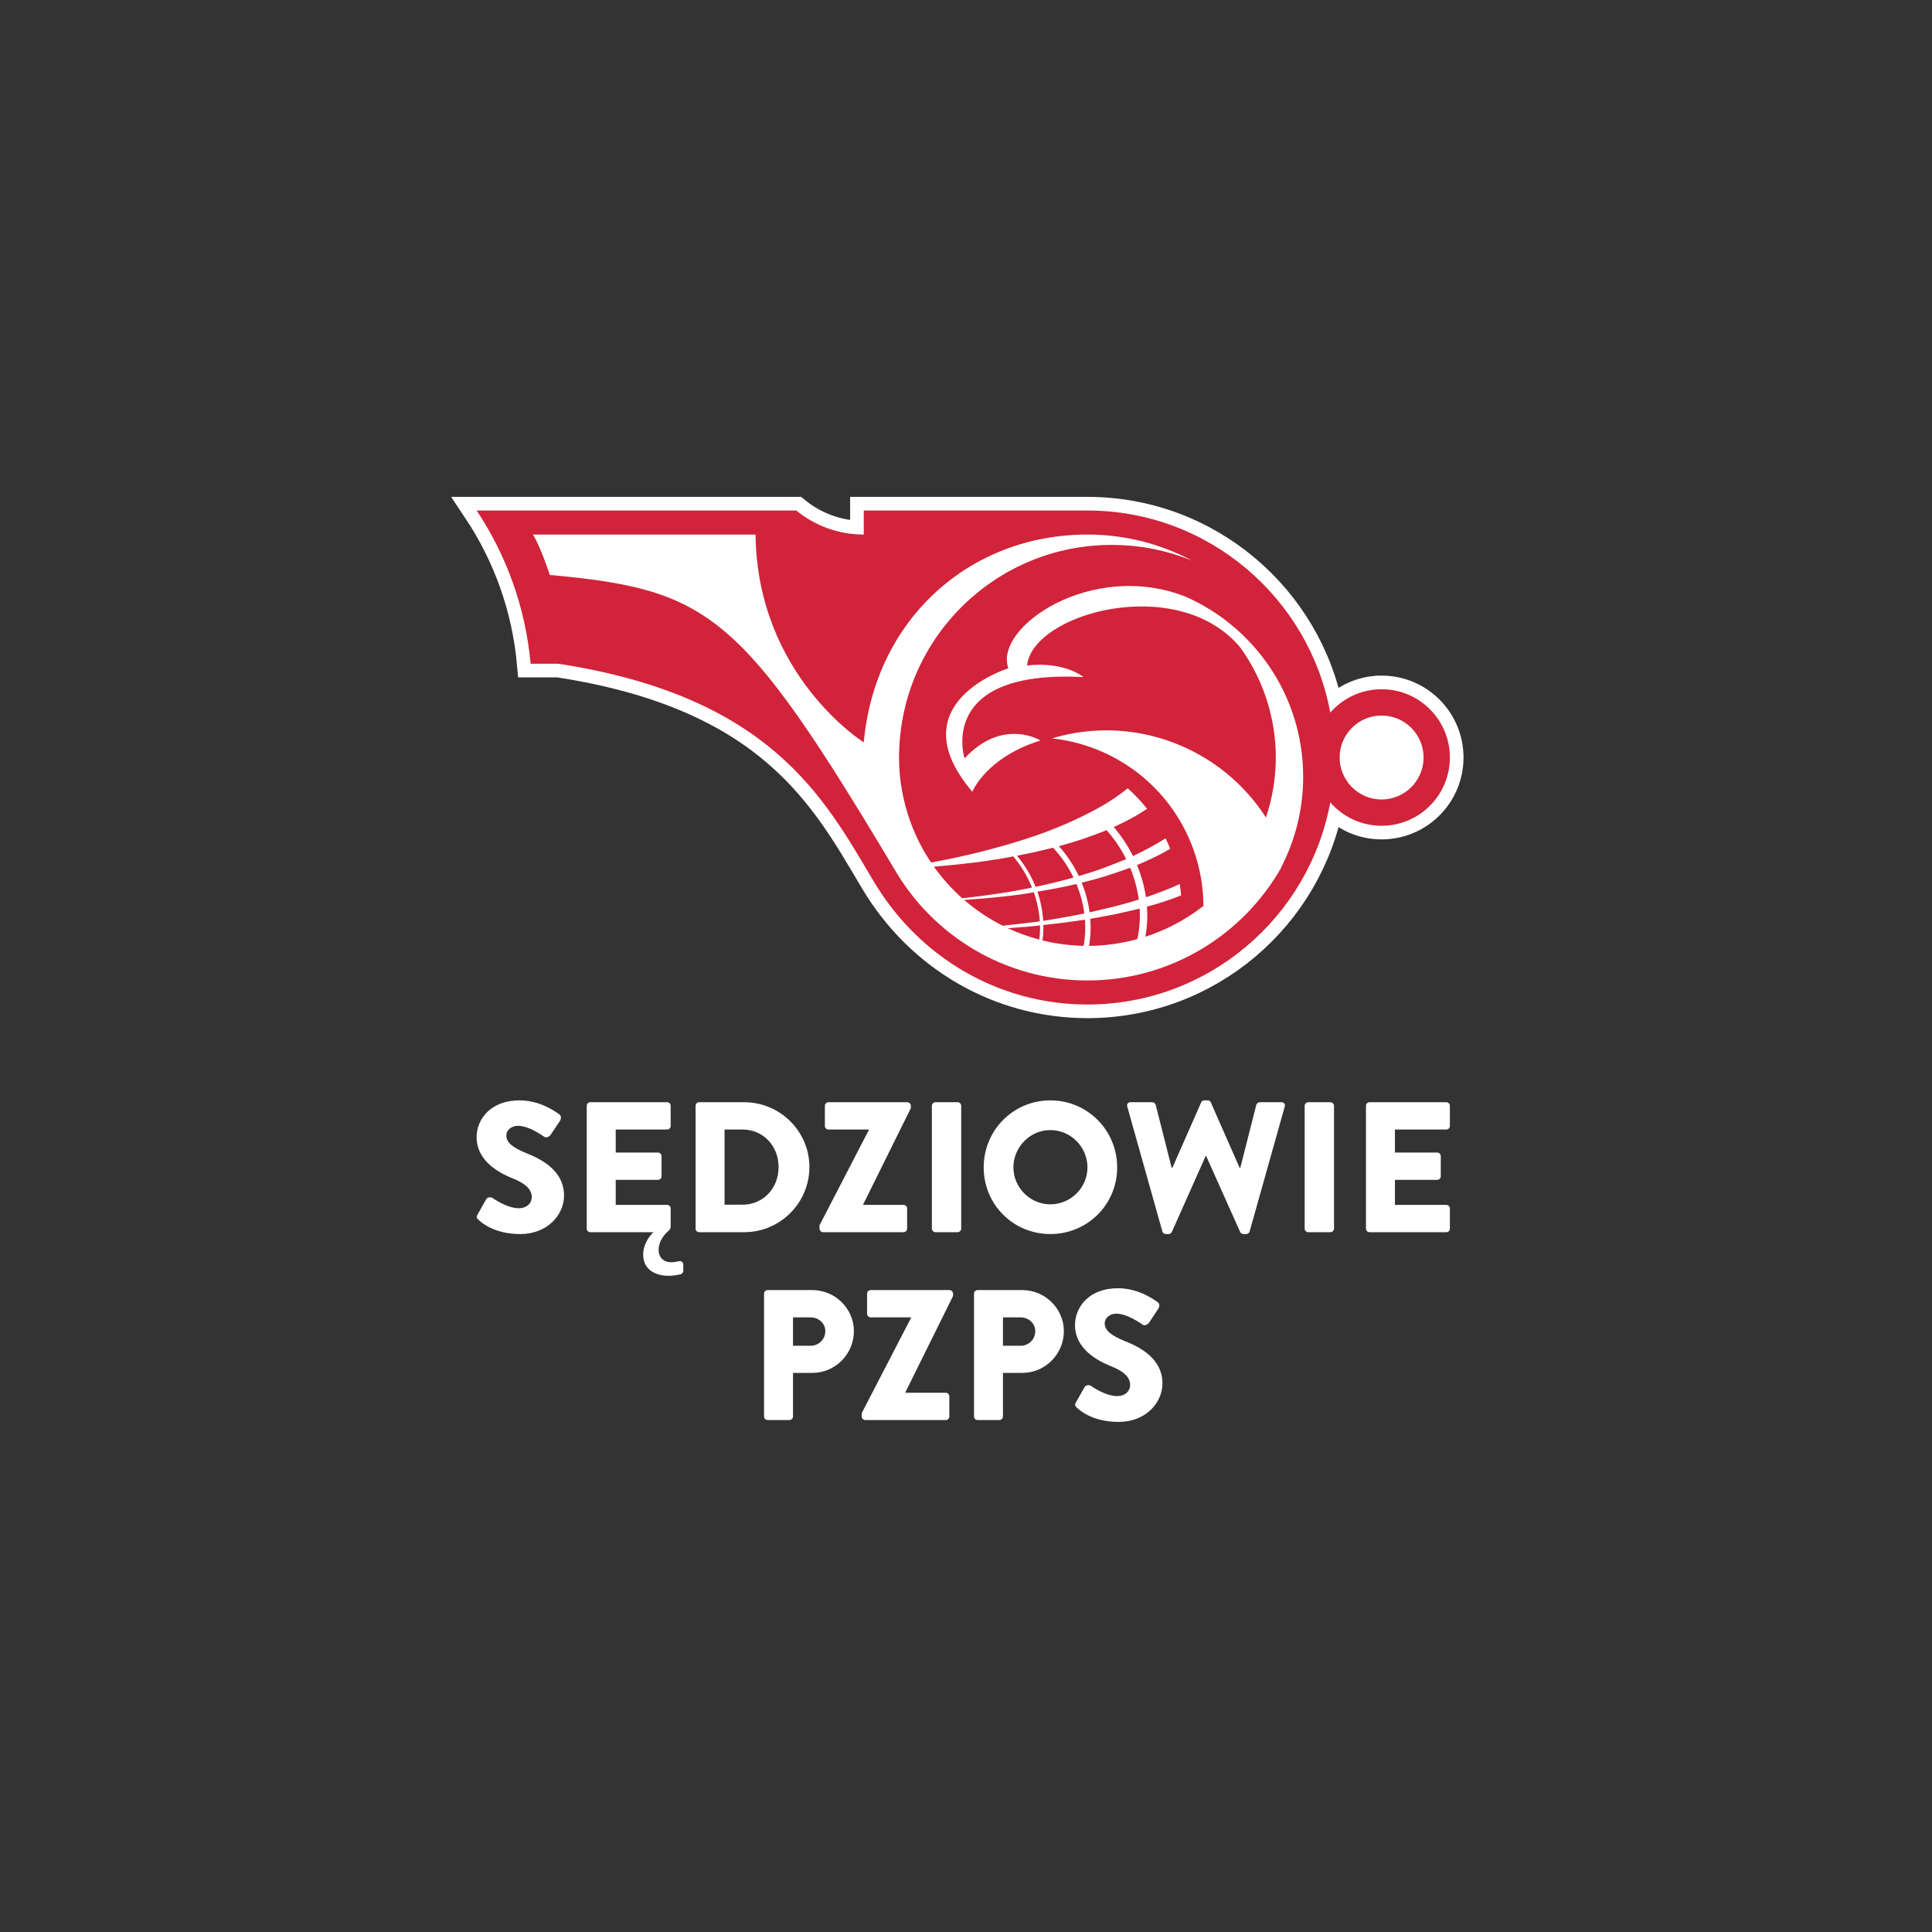
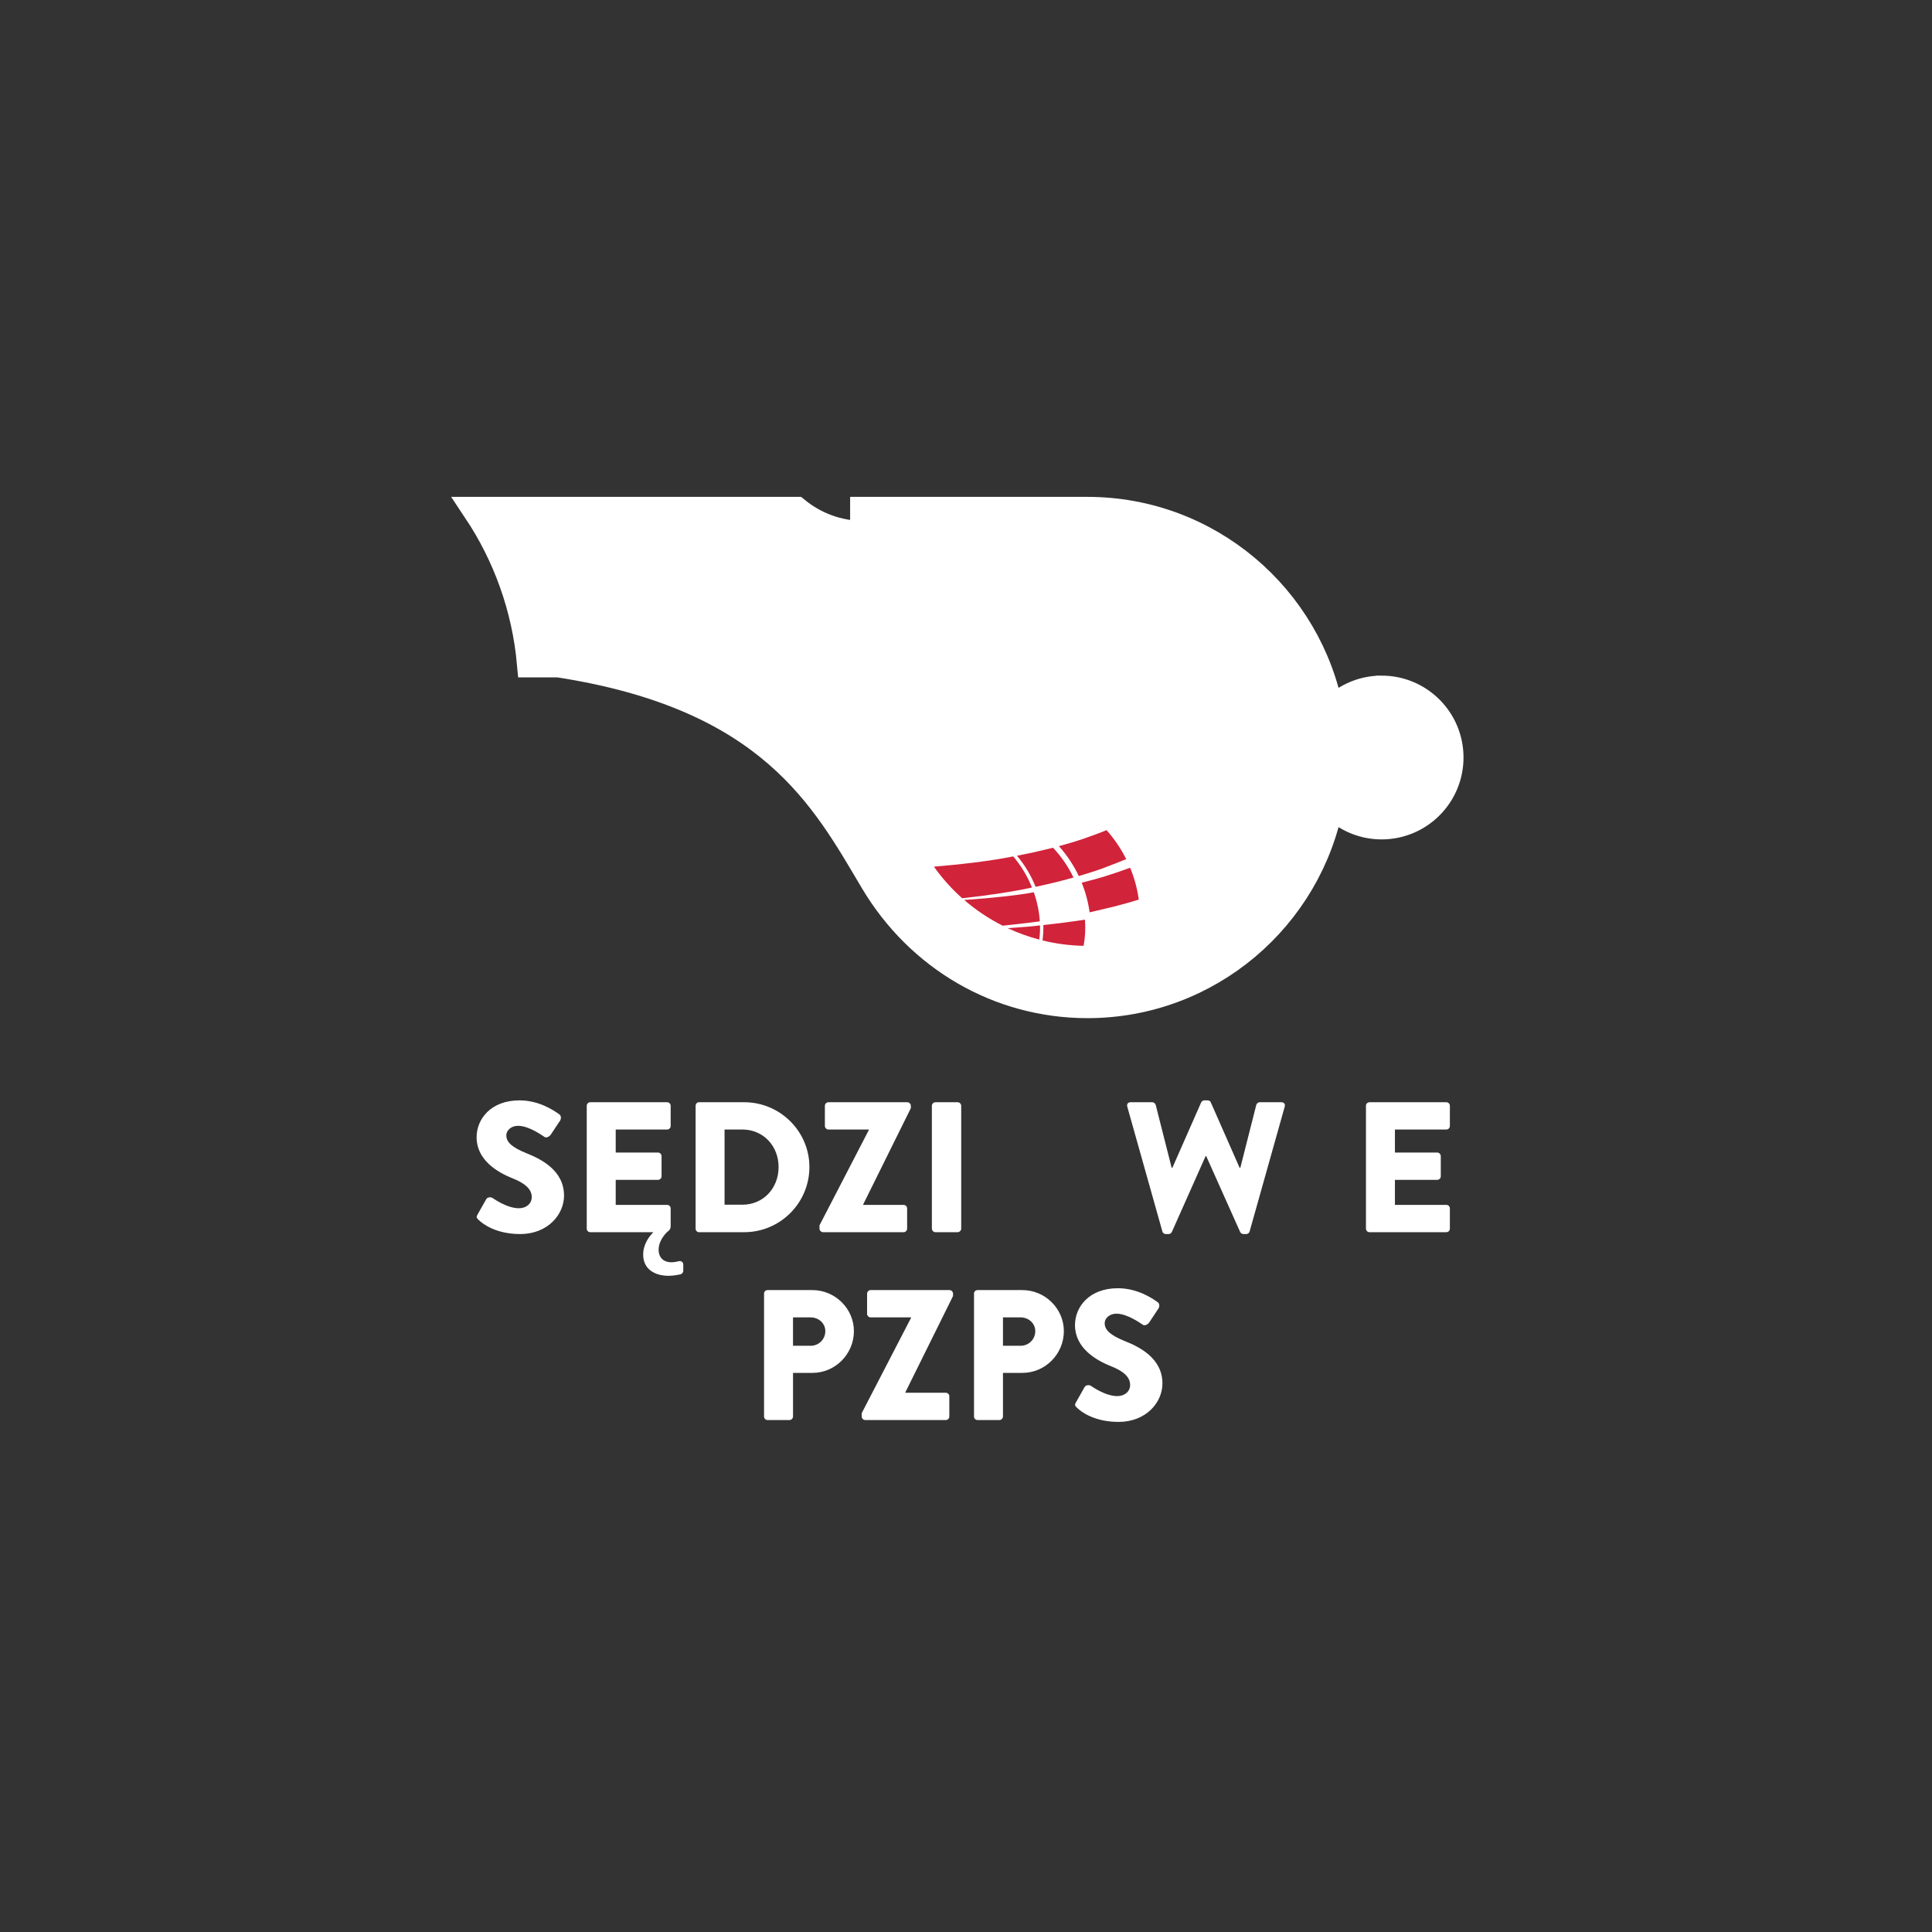
<svg xmlns="http://www.w3.org/2000/svg" xml:space="preserve" width="50mm" height="50mm" version="1.1" style="shape-rendering:geometricPrecision; text-rendering:geometricPrecision; image-rendering:optimizeQuality; fill-rule:evenodd; clip-rule:evenodd" viewBox="0 0 5000 5000">
  <rect x="0" y="0" width="5000" height="5000" fill="#333333" stroke="none" />
  <defs>
    <style type="text/css">
   
    .str0 {stroke:white;stroke-width:70.56;stroke-miterlimit:10}
    .fil1 {fill:white}
    .fil2 {fill:#D1233A;fill-rule:nonzero}
    .fil0 {fill:white;fill-rule:nonzero}
   
  </style>
  </defs>
  <g id="Warstwa_x0020_1">
    <g id="_2289307750768">
      <path class="fil0 str0" d="M3575.59 1783.75c-53.02,0 -100.47,23.49 -132.85,60.46 -54.82,-297.14 -315.67,-523.02 -628.48,-523.02l-578.86 0 0 62.23c-66.29,0 -127.07,-23.36 -174.69,-62.23l-827.23 0c76.97,115.53 126.57,250.79 139.7,396.59l71.89 0c550.94,84.7 689.12,349.6 815.66,562.54 118.46,199.35 325.99,319.36 553.53,319.36 312.81,0 573.66,-225.88 628.48,-523.06 32.38,37.01 79.83,60.47 132.85,60.47 97.58,0 176.67,-79.09 176.67,-176.67 0,-97.58 -79.09,-176.67 -176.67,-176.67z" />
      <polygon class="fil1" points="1384.24,1559.14 1317.87,1345.62 2036.35,1360.05 2249.87,1458.15 2760.59,1348.5 3020.28,1388.9 3288.63,1613.97 3412.7,1896.74 3378.08,2196.82 3236.69,2410.35 3023.17,2548.85 2725.97,2580.59 2454.74,2456.51 2192.16,2107.38 1819.94,1732.27 " />
      <path class="fil2" d="M2675.46 2309.15c-37.08,7.34 -110.6,15.38 -180.09,19.93 30.44,26.35 63.95,48.65 99.65,66.64 41.38,-4.52 81.46,-9.03 95.99,-11.22 -1.62,-25.22 -6.88,-50.69 -15.55,-75.35z" />
      <path class="fil2" d="M2689.69 2431.65c1.51,-12.06 2.18,-24.34 1.87,-36.79 -15.28,2.29 -48.19,4.9 -83.68,7.23 26.28,12.28 53.69,22.12 81.81,29.56z" />
      <path class="fil2" d="M2700.21 2393.97c0.28,13.75 -0.53,27.12 -2.22,39.9 34.57,8.53 70.27,13.19 106.4,13.93 4.09,-22.15 5.22,-44.98 3.49,-67.77 -36.87,5.72 -73.27,10.3 -107.67,13.94z" />
-       <path class="fil2" d="M2684.79 2307.65c8.75,25.47 13.55,50.97 15,75.53 34.15,-5.33 70.16,-11.71 106.5,-19.19 -3.39,-25.97 -10.37,-51.65 -20.6,-76.27 -23.88,5.75 -34.47,7.76 -52.35,11.25 -13.87,2.65 -38.24,6.95 -48.55,8.68z" />
-       <path class="fil2" d="M2886.73 2365.84c-11.43,2.5 -54.89,10.33 -65.05,11.99 1.83,23.64 0.84,47.17 -3.21,70.1 41.48,-0.36 83.43,-6.11 124.95,-17.57 5.71,-25.68 7.62,-52.21 6,-78.92 -9.39,2.4 -46.43,10.9 -62.69,14.4z" />
      <path class="fil2" d="M2725.67 2284.77c21.63,-5.22 30.83,-7.72 52.56,-13.75 -13.51,-27.91 -31.29,-54.12 -52.95,-77.09 -10.55,2.58 -36.55,8.82 -47.2,11.19 -10.72,2.43 -25.72,5.54 -46.18,9.42 21.38,25.5 37.22,52.84 48.19,80.5 10.87,-2.33 28.15,-6.03 45.58,-10.27z" />
      <path class="fil2" d="M2882.25 2346.4c15.77,-3.81 49.92,-13.4 64.91,-18.3 -3.81,-27.98 -11.32,-55.81 -22.36,-82.41 -9.49,3.67 -39.9,14.25 -61.53,21.06 -20.88,6.56 -42.37,12.2 -63.85,17.64 10.05,24.8 16.97,50.65 20.5,76.73 9.52,-2.09 51.15,-12 62.33,-14.72z" />
      <path class="fil2" d="M2622.18 2216.37c-58.17,11.85 -138.67,21.1 -205.2,26.53 21.48,30.23 46,57.64 73.16,81.74 68.29,-7.3 135.11,-17.68 180.65,-27.77 -11.64,-28.92 -27.94,-56.33 -48.61,-80.5z" />
      <path class="fil2" d="M2854.07 2247.1c23.1,-8.57 54.11,-20.85 60.5,-23.74 -13.41,-26.88 -30.55,-52.21 -50.91,-75l-0.31 0.17c-14.33,6.21 -48.23,18.46 -64.7,23.99 -19.65,6.64 -50.31,15.24 -58.25,17.33 20.89,23.35 38.31,49.42 51.51,77.32 21.84,-6.49 41.17,-12.31 62.16,-20.07z" />
      <path class="fil0" d="M1235.86 3143.23l22.58 -39.87c3.85,-6.28 12.98,-5.29 16.34,-2.89 1.94,0.95 36.51,26.46 68.22,26.46 19.23,0 33.16,-12.03 33.16,-28.86 0,-20.18 -16.82,-35.56 -49.49,-48.54 -41.31,-16.3 -93.2,-48.51 -93.2,-106.19 0,-47.55 36.97,-95.6 110.98,-95.6 49.99,0 88.37,25.47 102.8,36.05 5.78,3.36 4.8,12 2.89,15.39l-24.52 36.97c-3.35,5.29 -11.99,9.63 -16.29,6.28 -4.34,-2.44 -39.41,-28.83 -68.73,-28.83 -17.28,0 -30.26,11.54 -30.26,24.49 0,17.78 14.42,31.22 52.35,46.56 37.5,14.93 97.05,44.24 97.05,109.61 0,49.5 -42.76,99.45 -113.39,99.45 -62.44,0 -97.04,-25.96 -108.09,-37.04 -4.79,-4.8 -6.24,-6.7 -2.4,-13.44z" />
      <path class="fil0" d="M1518.5 2861.68c0,-4.76 3.84,-9.1 9.14,-9.1l198.89 0c5.29,0 9.14,4.34 9.14,9.1l0 52.39c0,4.79 -3.85,9.1 -9.14,9.1l-133.07 0 0 59.58 109.51 0c4.83,0 9.13,4.34 9.13,9.14l0 52.35c0,5.29 -4.3,9.17 -9.13,9.17l-109.51 0 0 64.84 133.07 0c5.29,0 9.14,4.34 9.14,9.14l0 44.66c0,10.09 -3.85,12.03 -9.63,16.83 -8.64,8.64 -21.59,25.47 -21.59,45.65 0,17.32 10.09,32.21 33.62,32.21 8.18,0 14.39,-1.98 19.72,-2.89 6.21,-0.99 10.55,3.35 10.55,9.1l0 15.84c0,4.34 -3.35,8.18 -7.24,9.17 0,0 -16.79,3.84 -30.23,3.84 -36.55,0 -66.32,-17.32 -66.32,-54.78 0,-27.87 16.37,-48.05 26.42,-58.14l-163.33 0c-5.3,0 -9.14,-4.34 -9.14,-9.1l0 -318.1z" />
      <path class="fil0" d="M1921.28 3117.77c54.3,0 93.7,-42.76 93.7,-97.55 0,-54.25 -39.4,-97.04 -93.7,-97.04l-46.14 0 0 194.59 46.14 0zm-121.07 -256.08c0,-4.8 3.85,-9.14 8.64,-9.14l117.23 0c92.75,0 168.66,75.42 168.66,167.67 0,93.24 -75.91,168.67 -168.66,168.67l-117.23 0c-4.79,0 -8.64,-4.34 -8.64,-9.14l0 -318.06z" />
      <path class="fil0" d="M2120.86 3171.12l127.81 -246.95 0 -0.98 -104.74 0c-4.8,0 -9.14,-4.31 -9.14,-9.14l0 -52.35c0,-4.8 4.34,-9.14 9.14,-9.14l204.19 0c4.79,0 9.13,4.34 9.13,9.14l0 6.24 -123.47 249.34 0 0.99 104.74 0c5.26,0 9.1,4.31 9.1,9.1l0 52.39c0,4.76 -3.84,9.1 -9.1,9.1l-208.53 0c-4.79,0 -9.13,-4.34 -9.13,-9.1l0 -8.64z" />
      <path class="fil0" d="M2411.68 2861.68c0,-4.76 4.3,-9.1 9.13,-9.1l57.65 0c4.8,0 9.13,4.34 9.13,9.1l0 318.1c0,4.76 -4.33,9.1 -9.13,9.1l-57.65 0c-4.83,0 -9.13,-4.34 -9.13,-9.1l0 -318.1z" />
-       <path class="fil0" d="M2718.3 3116.82c52.84,0 96.06,-43.28 96.06,-95.6 0,-52.85 -43.22,-96.59 -96.06,-96.59 -52.39,0 -95.61,43.74 -95.61,96.59 0,52.32 43.22,95.6 95.61,95.6zm0 -269.06c96.06,0 172.93,77.36 172.93,173.46 0,96.06 -76.87,172.47 -172.93,172.47 -96.1,0 -172.51,-76.41 -172.51,-172.47 0,-96.1 76.41,-173.46 172.51,-173.46z" />
      <path class="fil0" d="M2917.39 2864.11c-1.94,-6.74 1.94,-11.54 8.64,-11.54l56.2 0c3.88,0 7.69,3.35 8.68,6.7l41.31 162.88 1.9 0 74.47 -169.12c1.45,-2.86 4.34,-5.29 8.19,-5.29l8.64 0c4.34,0 7.23,2.43 8.19,5.29l74.47 169.12 1.9 0 41.31 -162.88c0.99,-3.35 4.83,-6.7 8.68,-6.7l56.2 0c6.74,0 10.58,4.8 8.64,11.54l-90.8 322.86c-0.96,3.84 -4.8,6.74 -8.65,6.74l-7.69 0c-3.35,0 -6.74,-2.44 -8.15,-5.29l-87.91 -196.5 -1.45 0 -87.48 196.5c-1.42,2.85 -4.8,5.29 -8.15,5.29l-7.69 0c-3.85,0 -7.69,-2.9 -8.65,-6.74l-90.8 -322.86z" />
-       <path class="fil0" d="M3376.46 2861.68c0,-4.76 4.34,-9.1 9.14,-9.1l57.68 0c4.76,0 9.1,4.34 9.1,9.1l0 318.1c0,4.76 -4.34,9.1 -9.1,9.1l-57.68 0c-4.8,0 -9.14,-4.34 -9.14,-9.1l0 -318.1z" />
      <path class="fil0" d="M3535.09 2861.68c0,-4.76 3.85,-9.1 9.14,-9.1l198.9 0c5.29,0 9.13,4.34 9.13,9.1l0 52.39c0,4.79 -3.84,9.1 -9.13,9.1l-133.07 0 0 59.58 109.54 0c4.8,0 9.13,4.34 9.13,9.14l0 52.35c0,5.29 -4.33,9.17 -9.13,9.17l-109.54 0 0 64.84 133.07 0c5.29,0 9.13,4.34 9.13,9.14l0 52.39c0,4.76 -3.84,9.1 -9.13,9.1l-198.9 0c-5.29,0 -9.14,-4.34 -9.14,-9.1l0 -318.1z" />
      <path class="fil0" d="M2097.97 3482.86c20.63,0 37.95,-16.33 37.95,-37.95 0,-20.18 -17.32,-35.53 -37.95,-35.53l-45.65 0 0 73.48 45.65 0zm-120.62 -135c0,-4.8 3.85,-9.14 9.14,-9.14l115.78 0c59.09,0 107.63,48.05 107.63,106.19 0,59.58 -48.54,108.12 -107.14,108.12l-50.44 0 0 112.89c0,4.8 -4.34,9.14 -9.14,9.14l-56.69 0c-5.29,0 -9.14,-4.34 -9.14,-9.14l0 -318.06z" />
      <path class="fil0" d="M2230.07 3657.27l127.81 -246.94 0 -0.96 -104.78 0c-4.79,0 -9.1,-4.34 -9.1,-9.17l0 -52.35c0,-4.8 4.31,-9.14 9.1,-9.14l204.23 0c4.79,0 9.13,4.34 9.13,9.14l0 6.24 -123.5 249.38 0 0.95 104.74 0c5.29,0 9.13,4.34 9.13,9.14l0 52.35c0,4.8 -3.84,9.14 -9.13,9.14l-208.5 0c-4.79,0 -9.13,-4.34 -9.13,-9.14l0 -8.64z" />
      <path class="fil0" d="M2641.32 3482.86c20.67,0 37.96,-16.33 37.96,-37.95 0,-20.18 -17.29,-35.53 -37.96,-35.53l-45.65 0 0 73.48 45.65 0zm-120.58 -135c0,-4.8 3.81,-9.14 9.1,-9.14l115.82 0c59.09,0 107.59,48.05 107.59,106.19 0,59.58 -48.5,108.12 -107.13,108.12l-50.45 0 0 112.89c0,4.8 -4.34,9.14 -9.14,9.14l-56.69 0c-5.29,0 -9.1,-4.34 -9.1,-9.14l0 -318.06z" />
      <path class="fil0" d="M2784.48 3629.42l22.58 -39.9c3.84,-6.24 12.98,-5.26 16.33,-2.86 1.94,0.95 36.51,26.43 68.23,26.43 19.22,0 33.16,-12.03 33.16,-28.83 0,-20.21 -16.83,-35.56 -49.5,-48.54 -41.31,-16.33 -93.2,-48.54 -93.2,-106.18 0,-47.56 36.97,-95.61 110.98,-95.61 49.99,0 88.41,25.47 102.84,36.02 5.75,3.39 4.8,12.03 2.86,15.38l-24.49 37.01c-3.35,5.25 -12.03,9.59 -16.33,6.24 -4.34,-2.43 -39.41,-28.82 -68.72,-28.82 -17.29,0 -30.27,11.5 -30.27,24.48 0,17.78 14.43,31.22 52.39,46.61 37.46,14.88 97.05,44.2 97.05,109.57 0,49.46 -42.76,99.45 -113.42,99.45 -62.44,0 -97.05,-25.97 -108.09,-37.01 -4.8,-4.8 -6.25,-6.74 -2.4,-13.44z" />
      <circle class="fil1" cx="3580.82" cy="1956.7" r="120.84" />
-       <path class="fil2" d="M3575.59 2069.04c-59.9,0 -108.62,-48.72 -108.62,-108.62 0,-59.87 48.72,-108.62 108.62,-108.62 59.91,0 108.62,48.75 108.62,108.62 0,59.9 -48.71,108.62 -108.62,108.62zm-259.08 175.37c-99.09,174.9 -286.84,293.05 -502.25,293.05 -214.13,0 -400.99,-116.63 -500.58,-289.84 -394.9,-660.65 -476.25,-721.68 -890.83,-759.64 0,0 -23.64,-73.03 -43.68,-104.56l576.13 0c4.26,365.26 280.1,537.81 280.1,537.81 29.28,-319.2 274.38,-537.81 578.86,-537.81 98.15,0 190.47,24.55 271.4,67.76 -64.35,-26.42 -134.8,-40.95 -208.67,-40.95 -295.56,0 -536.6,233.01 -549.66,525.35 -0.42,8.26 -0.63,16.55 -0.63,24.84l0 0.07c0,55.39 9.49,111.65 29.53,166.69 13.79,37.92 31.85,72.99 53.34,105.02 41.03,-7.59 90.45,-17.78 139.05,-30.41 91.58,-23.78 161.54,-47.17 226.2,-76.83 65.94,-30.31 95.71,-49.99 113.14,-62.02 11.57,-8.01 21.62,-15.53 30.58,-22.72 18.17,16.08 34.89,33.76 49.99,52.81 -8,5.4 -16.26,10.72 -23.42,15.06 -22.58,13.8 -52.07,27.27 -62.76,32.25 19.83,23.03 36.48,48.36 49.78,75.24 2.33,-1.05 33.97,-16.33 60.82,-31.61 7.16,-4.05 15.41,-9.17 23.49,-14.49 4.34,8.96 8.36,18.02 12,27.16 -7.84,4.62 -15.53,9 -21.63,12.24 -19.19,10.3 -59.55,28.29 -64.24,29.78 11.11,26.98 18.84,55.06 23.07,83.36 4.55,-1.48 37.68,-12.53 68.26,-25.54 6.53,-2.79 13.09,-5.75 19.34,-8.72 1.48,9.81 2.61,19.62 3.38,29.42 -7.16,2.9 -14.21,5.65 -20.46,7.98 -30.23,11.25 -61.63,19.47 -67.84,21.23 1.87,26.18 0.53,52.29 -4.09,77.76 5.61,-1.84 11.18,-3.6 16.76,-5.61 49.46,-18.03 94.19,-43.32 133.56,-74.09 -0.28,-49 -8.75,-98.74 -26.46,-147.42 -59.16,-162.53 -204.47,-268.82 -365.58,-286.11 212.16,-63.78 437.44,23.54 553.72,204.76 34.04,-101.07 35.38,-213.93 -3.92,-321.91 -15.84,-43.46 -37.29,-83.22 -63.11,-118.92 -161.93,-192.51 -537.28,-87.6 -551.15,47.37 98.68,-10.76 146.05,30.1 146.05,30.1 -381.87,-19.97 -307.89,210.43 -307.89,210.43 99.3,-107 196.52,-46.29 196.52,-46.29 -140.19,43.32 -176.49,132.51 -176.49,132.51 -195.43,-229.98 93.41,-319.41 93.41,-319.41 -38.59,-105.97 214.74,-279.86 456.6,-186.23l0 0c180.27,78.39 306.32,258.02 306.32,467.11 0,84.88 -20.78,164.89 -57.5,235.24l1.44 -1.27zm259.08 -460.66c-53.02,0 -100.47,23.49 -132.85,60.46 -54.82,-297.14 -315.67,-523.02 -628.48,-523.02l-578.86 0 0 62.23c-66.29,0 -127.07,-23.36 -174.69,-62.23l-827.23 0c76.97,115.53 126.57,250.79 139.7,396.59l71.89 0c550.94,84.7 689.12,349.6 815.66,562.54 118.46,199.35 325.99,319.36 553.53,319.36 312.81,0 573.66,-225.88 628.48,-523.06 32.38,37.01 79.83,60.47 132.85,60.47 97.58,0 176.67,-79.09 176.67,-176.67 0,-97.58 -79.09,-176.67 -176.67,-176.67z" />
    </g>
  </g>
</svg>